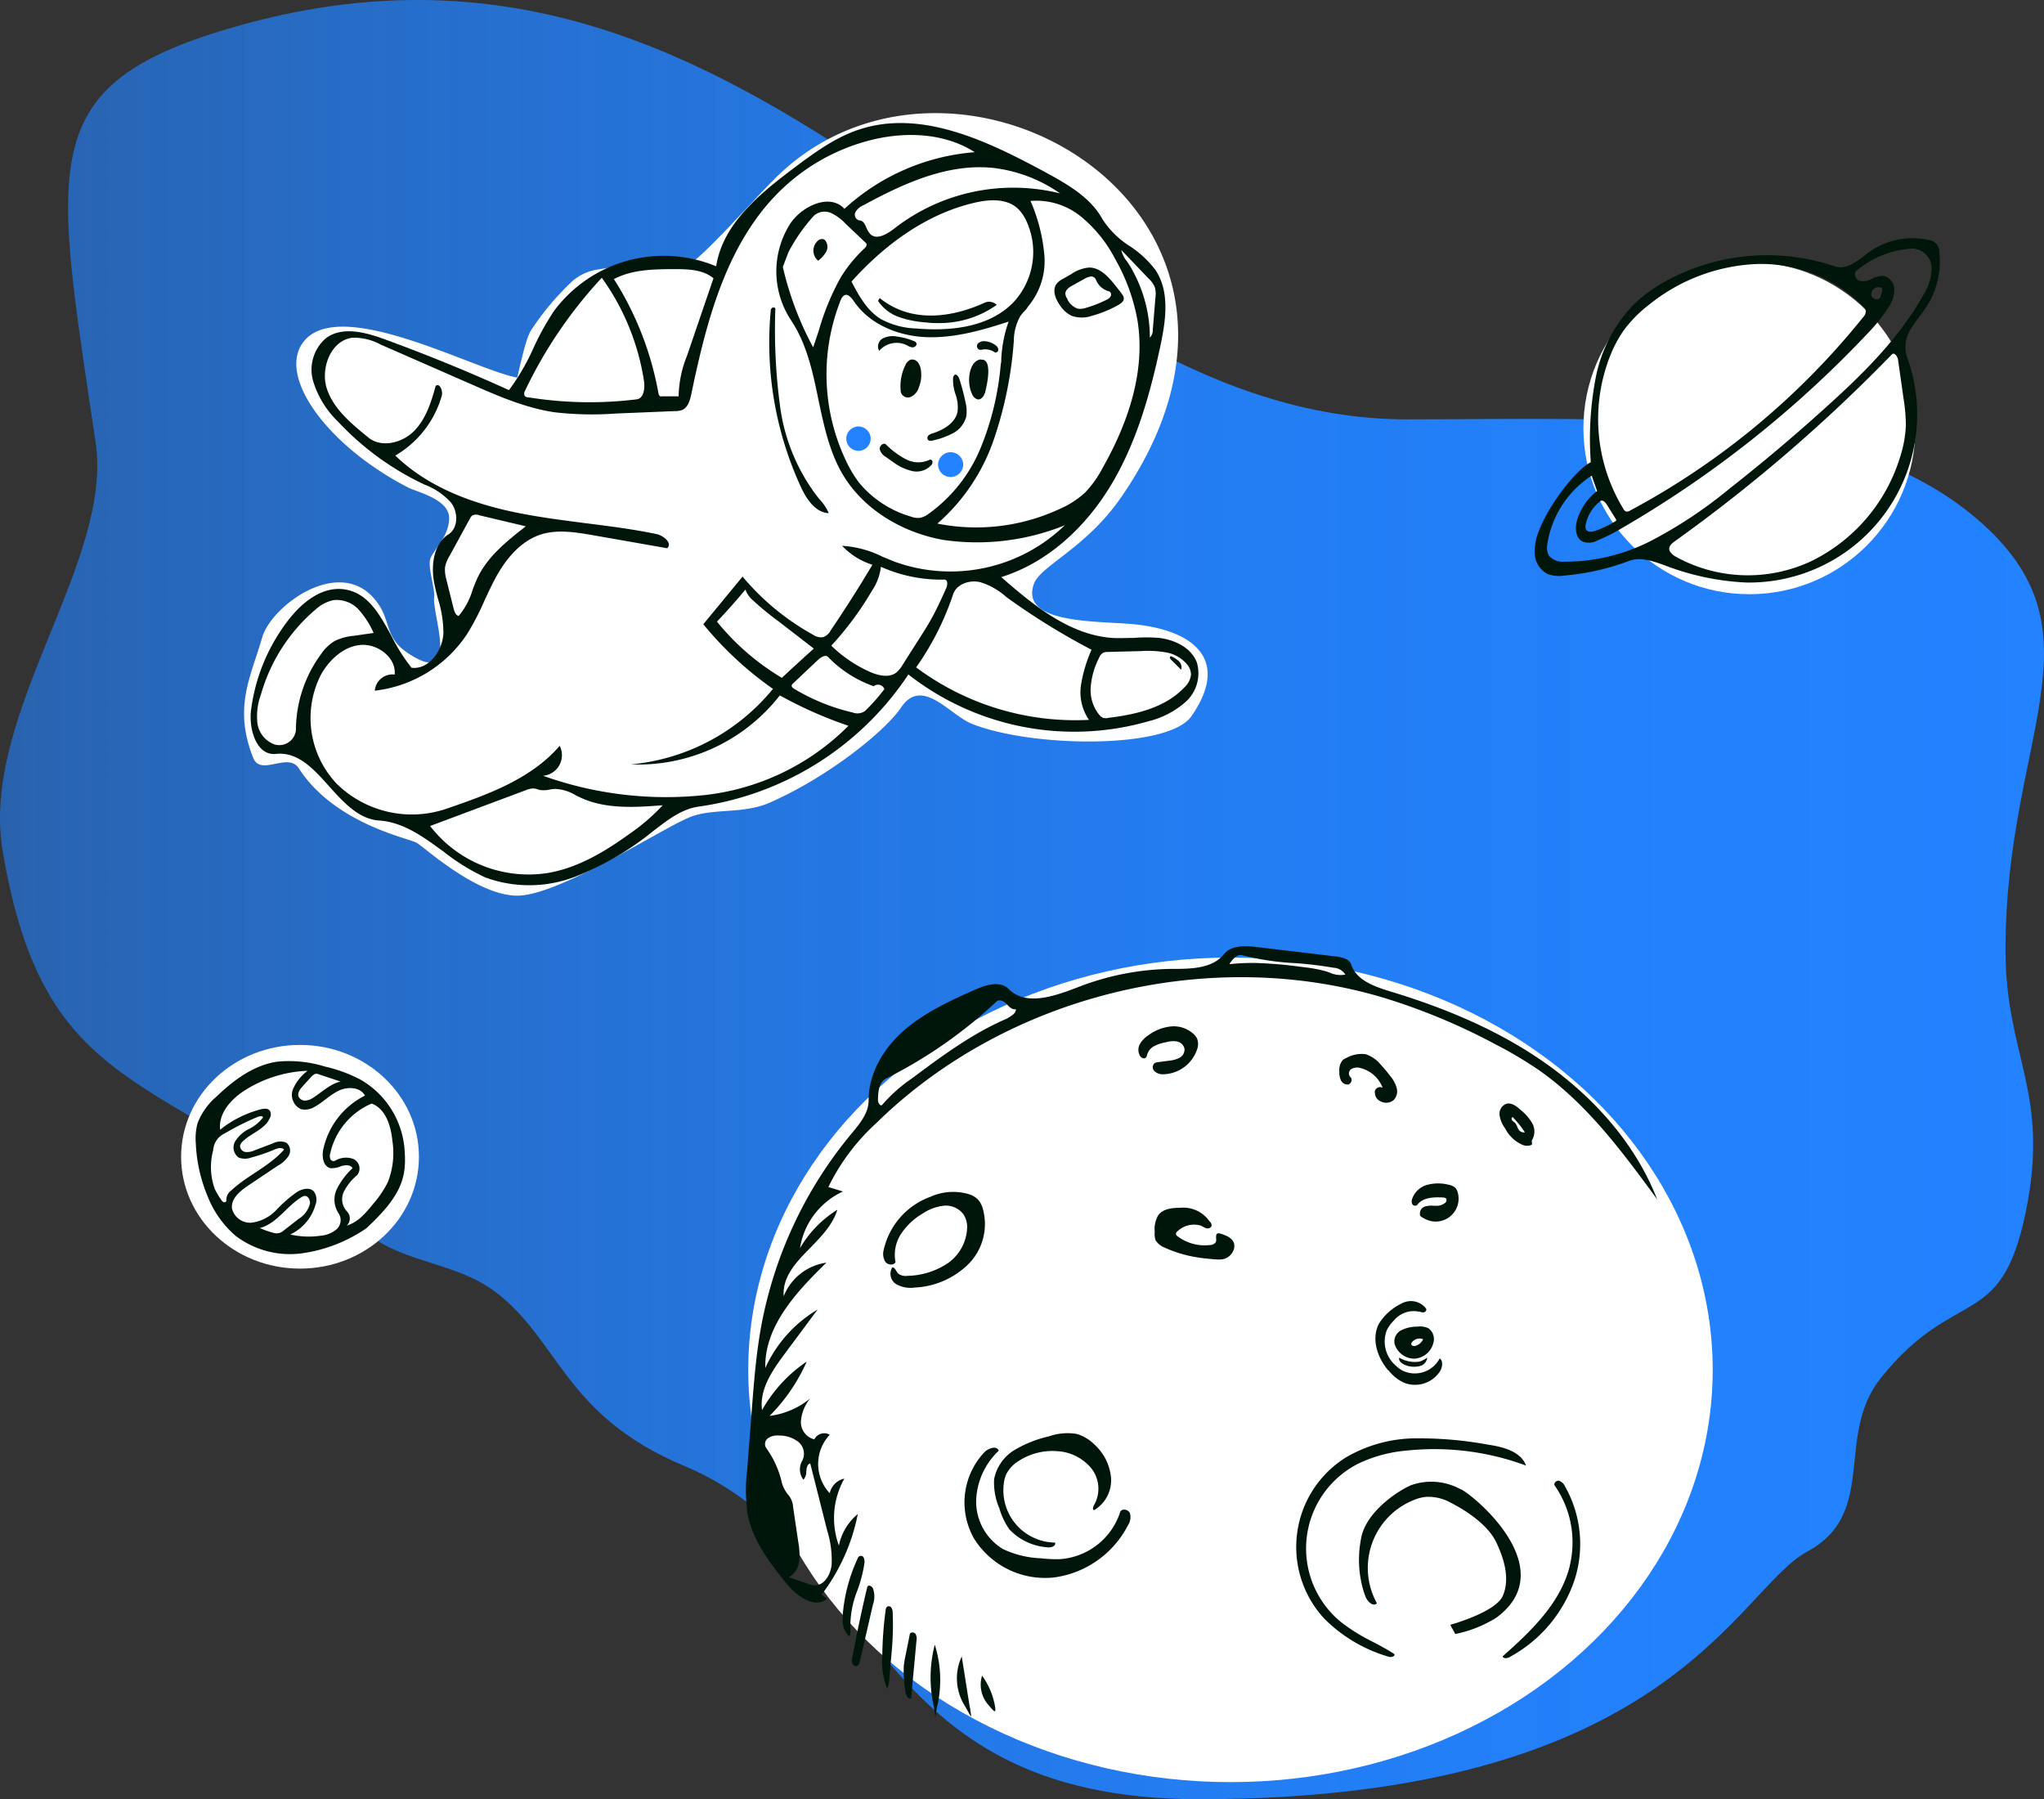
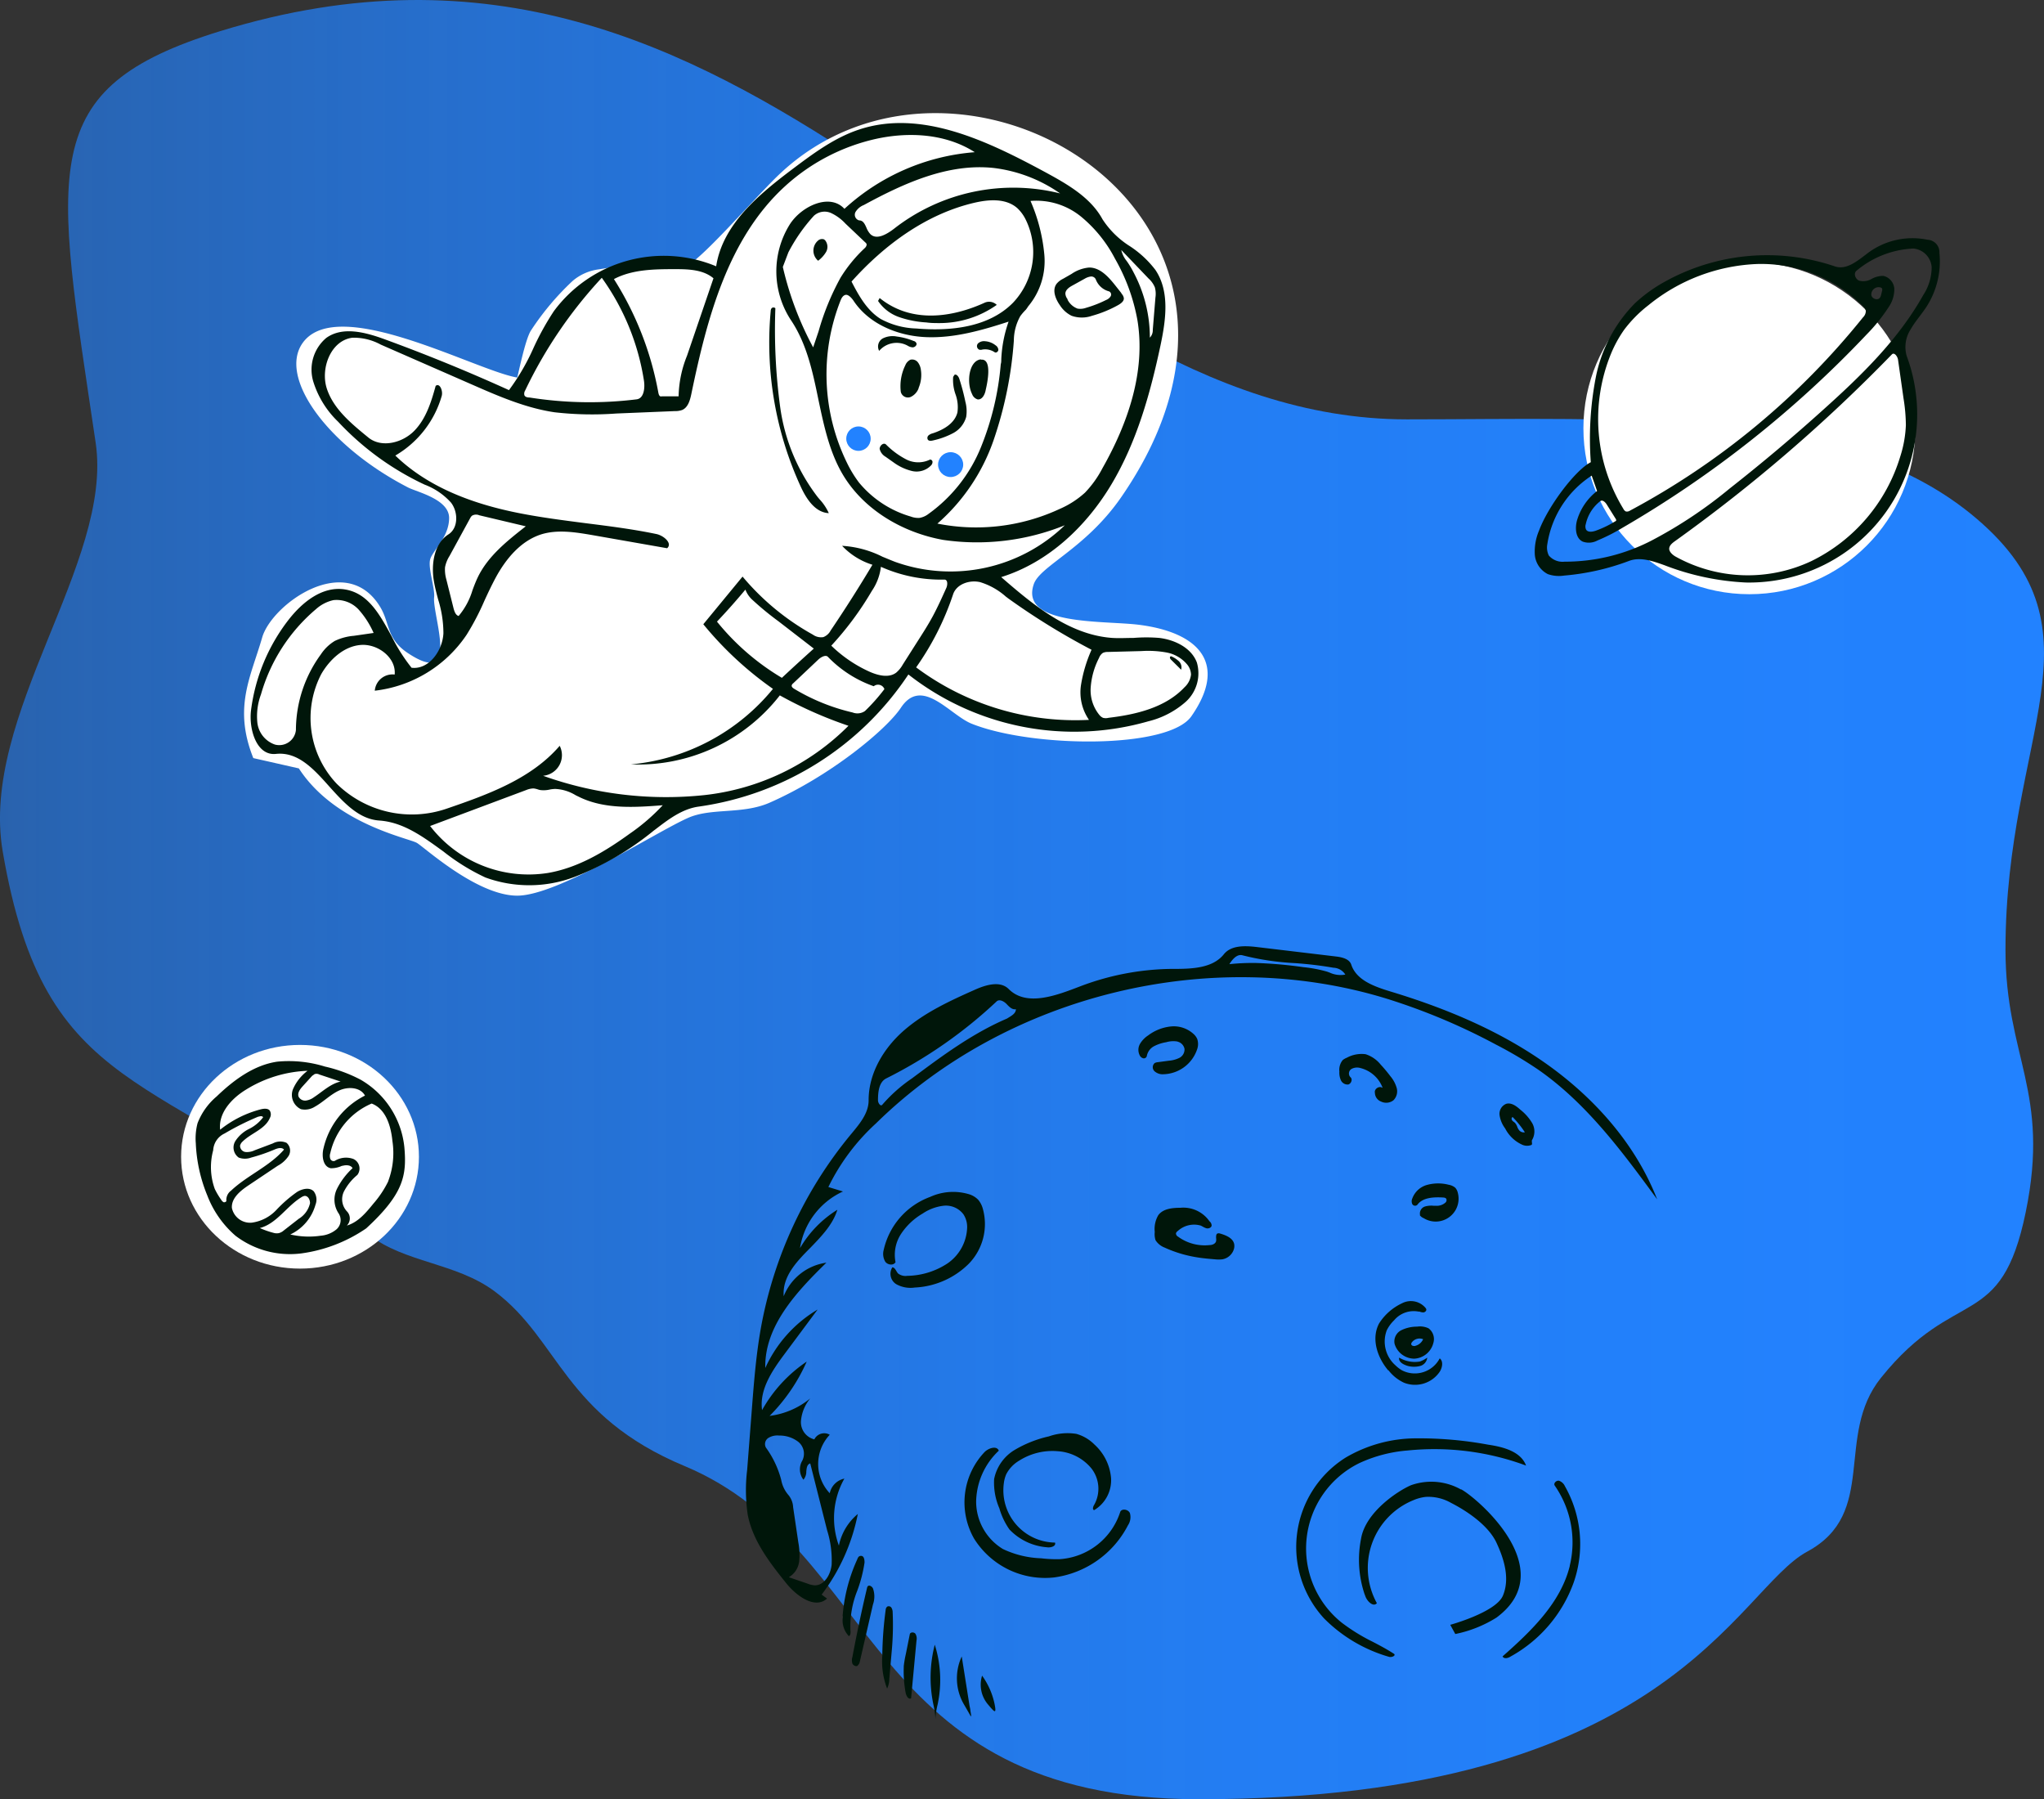
<svg xmlns="http://www.w3.org/2000/svg" viewBox="0 0 279.67 246.14">
  <rect x="0" y="0" width="279.67" height="246.14" fill="#333333" stroke="none" />
  <defs>
    <style>.cls-1,.cls-3,.cls-5{fill-rule:evenodd;}.cls-1{fill:url(#linear-gradient);}.cls-2,.cls-3{fill:#fff;}.cls-4{fill:#2282ff;}.cls-5{fill:#00160a;}</style>
    <linearGradient id="linear-gradient" y1="123.07" x2="279.67" y2="123.07" gradientUnits="userSpaceOnUse">
      <stop offset="0" stop-color="#2282ff" stop-opacity="0.6" />
      <stop offset="0.02" stop-color="#2282ff" stop-opacity="0.62" />
      <stop offset="0.21" stop-color="#2282ff" stop-opacity="0.75" />
      <stop offset="0.41" stop-color="#2282ff" stop-opacity="0.86" />
      <stop offset="0.6" stop-color="#2282ff" stop-opacity="0.94" />
      <stop offset="0.8" stop-color="#2282ff" stop-opacity="0.98" />
      <stop offset="1" stop-color="#2282ff" />
    </linearGradient>
  </defs>
  <title>asset3_1</title>
  <g id="Layer_2" data-name="Layer 2">
    <g id="Layer_1-2" data-name="Layer 1">
      <path class="cls-1" d="M164.05,246.14c64.35,0,73.47-28.62,83.23-33.88s3.69-15.82,10.09-23.78c10.22-12.72,16.41-6.17,19.8-22.66s-2.77-21.17-2.77-35.9c0-29.52,14.14-43.49-3.91-58.93s-48.21-13.62-78-13.62C137.11,57.37,104-18.5,30.13,4.26,4.69,12.1,7.5,22.79,13.09,60.57,15.52,77-2.81,97.84.37,116.48c5.81,34.05,21.15,29.43,50.09,52.42,4.86,3.86,11.94,3.82,17.23,7.77,8.88,6.64,9.44,17,26,23.9C120.47,211.79,118.2,246.14,164.05,246.14Z" />
      <ellipse class="cls-2" cx="41.05" cy="158.25" rx="16.27" ry="15.3" />
-       <path class="cls-3" d="M34.66,103.71c-2.77-6.93-.35-11.08,1.21-16.49C37.16,82.69,47.31,75.34,52,83c1.38,2.25.83,4.38,3.83,6.36,7.26,4.8,3.3-5.16,3.57-7.67.13-1.23-.9-4.06-.52-5.24s2.57-3,2.57-5.59S57,67.31,55.8,66.67C44.9,61.05,38,51.65,41.43,46.89c4.81-6.65,23.66,3.8,29.33,4.76.07,0,1.08-5.26,1.91-6.47a36.87,36.87,0,0,1,5.66-6.73,6.83,6.83,0,0,1,3.6-1.6,46.48,46.48,0,0,1,11.77-.47c1.39.16,9.59-9.34,12.79-12.4C131,.48,180.25,29.12,153.42,68c-4.93,7.15-11.23,9.43-12,12-1.82,5.61,9.57,4.87,14.39,5.47C164,86.5,168.08,90.73,163,98c-3.19,4.53-21.88,4.29-30.07,1-3-1.22-6.79-6.52-9.67-2.17-2,3-9.69,9.36-18,13-3.74,1.62-8,.64-11.18,2.09-4.48,2-17.73,10.61-23.31,10.61S57.87,115.73,57,115.29c-1.29-.68-11.21-2.62-16.11-10.17C39.44,102.83,35.68,106.24,34.66,103.71Z" />
+       <path class="cls-3" d="M34.66,103.71c-2.77-6.93-.35-11.08,1.21-16.49C37.16,82.69,47.31,75.34,52,83c1.38,2.25.83,4.38,3.83,6.36,7.26,4.8,3.3-5.16,3.57-7.67.13-1.23-.9-4.06-.52-5.24s2.57-3,2.57-5.59S57,67.31,55.8,66.67C44.9,61.05,38,51.65,41.43,46.89c4.81-6.65,23.66,3.8,29.33,4.76.07,0,1.08-5.26,1.91-6.47a36.87,36.87,0,0,1,5.66-6.73,6.83,6.83,0,0,1,3.6-1.6,46.48,46.48,0,0,1,11.77-.47c1.39.16,9.59-9.34,12.79-12.4C131,.48,180.25,29.12,153.42,68c-4.93,7.15-11.23,9.43-12,12-1.82,5.61,9.57,4.87,14.39,5.47C164,86.5,168.08,90.73,163,98c-3.19,4.53-21.88,4.29-30.07,1-3-1.22-6.79-6.52-9.67-2.17-2,3-9.69,9.36-18,13-3.74,1.62-8,.64-11.18,2.09-4.48,2-17.73,10.61-23.31,10.61S57.87,115.73,57,115.29c-1.29-.68-11.21-2.62-16.11-10.17Z" />
      <ellipse class="cls-4" cx="130.07" cy="63.56" rx="1.72" ry="1.7" />
      <circle class="cls-4" cx="117.46" cy="60.01" r="1.67" />
      <circle class="cls-2" cx="239.36" cy="58.58" r="22.71" />
-       <ellipse class="cls-2" cx="168.36" cy="187.4" rx="65.98" ry="56.4" />
      <path class="cls-5" d="M112.42,218.15l.74.54c-1.67,1.5-4.19-.37-5.59-2.11-2.27-2.82-4.57-5.8-5.26-9.35a22.94,22.94,0,0,1-.08-6.14l.64-8.26c.28-3.66.57-7.33,1.2-10.94a57.61,57.61,0,0,1,12.39-26.75l.06-.07c1.12-1.35,2.35-2.82,2.33-4.57,0-3.7,2.08-7.15,4.88-9.57s6.22-4,9.59-5.5c1.53-.69,3.52-1.31,4.7-.12,2.44,2.44,6.5.88,9.71-.35a36.29,36.29,0,0,1,12.4-2.41h.37c2.54,0,5.4-.07,6.95-2,1-1.25,2.87-1.18,4.45-1l10.89,1.3c.84.1,1.84.33,2.1,1.12.7,2.14,3.18,3,5.33,3.66,7.65,2.31,15.13,5.43,21.62,10.09s12,10.91,14.9,18.35c-4.74-6.47-9.6-13.06-16.16-17.66a55.26,55.26,0,0,0-5.92-3.52,85.36,85.36,0,0,0-15-6.29c-24-7.34-51.87-.53-69.81,17.09a28.94,28.94,0,0,0-6.51,8.7l2,.61a10.28,10.28,0,0,0-5.88,7.75,15.19,15.19,0,0,1,5.11-5.25c-.6,2-2.16,3.62-3.69,5.2-2,2-3.85,4-3.65,6.63a7.37,7.37,0,0,1,5.84-4.59c-4.1,4-8.49,8.69-8.36,14.41a17.84,17.84,0,0,1,7.16-8l-4.5,6.05c-1.7,2.28-3.49,4.89-3.1,7.71a19.44,19.44,0,0,1,6.11-6.64,24.55,24.55,0,0,1-5.08,7.43,10.9,10.9,0,0,0,5.56-2.39,5.56,5.56,0,0,0-1.27,3.09,2.42,2.42,0,0,0,1.83,2.51,1.51,1.51,0,0,1,2.11-.63,5.84,5.84,0,0,0,0,8,2.58,2.58,0,0,1,2-2,11,11,0,0,0-.75,9.16,7.58,7.58,0,0,1,2.59-4.32A26.78,26.78,0,0,1,112.42,218.15Zm-.93-1.27c1.33,0,2.16-1.5,2.3-2.82a13.74,13.74,0,0,0-.62-4.71l-2.31-9.15c-.44.14-.49.61-.54,1.11a1.68,1.68,0,0,1-.39,1.12,2.33,2.33,0,0,1-.15-2.62,2.1,2.1,0,0,0-.54-2.55,4.16,4.16,0,0,0-2.63-.87,2.37,2.37,0,0,0-1.47.32,1,1,0,0,0-.34,1.33,13.18,13.18,0,0,1,2,4.09l.09.33a4.34,4.34,0,0,0,1,2.08,2.82,2.82,0,0,1,.63,1.65l.71,4.81a9,9,0,0,1,.11,2.64,2.88,2.88,0,0,1-1.41,2.13l2.52.86A3.19,3.19,0,0,0,111.49,216.88ZM139,138.06c-.5.11-.92-.33-1.27-.7l0,0c-.36-.38-1-.72-1.37-.36a63.47,63.47,0,0,1-15.1,10.53c-1,.5-1.13,1.85-1.13,3,0,.37.36.89.59.6a20.93,20.93,0,0,1,4.07-3.61c4.11-3.07,8.26-6.15,13-8.18C138.31,139,139,138.69,139,138.06Zm45.07-4.74a2,2,0,0,0-1.62-.93,51.35,51.35,0,0,0-5.26-.63,36.71,36.71,0,0,1-7.18-1.07c-.75-.21-1.39.55-1.8,1.21a30.54,30.54,0,0,1,3.7-.16,60.21,60.21,0,0,1,6.43.57,18.48,18.48,0,0,1,3.22.61l.36.13h0A3.52,3.52,0,0,0,184.1,133.32Zm-23,9.17a1.27,1.27,0,0,1,1,1,1.29,1.29,0,0,1-.7,1.23,4,4,0,0,1-1.45.39l-1.5.2a1.11,1.11,0,0,0-.43.12.75.75,0,0,0,0,1.14,1.66,1.66,0,0,0,1.21.39,5,5,0,0,0,4.6-3.42,2.13,2.13,0,0,0,0-1.43,2,2,0,0,0-.42-.59,4,4,0,0,0-3.14-1.1,6.22,6.22,0,0,0-3.16,1.24,3.51,3.51,0,0,0-1.12,1.18,1.65,1.65,0,0,0,0,1.57.71.71,0,0,0,.48.37.41.41,0,0,0,.47-.3,1.92,1.92,0,0,1,1-1.36,5.51,5.51,0,0,1,1.65-.54A3.46,3.46,0,0,1,161.14,142.49ZM120.91,171a10.06,10.06,0,0,1,6.36-7.26,7.57,7.57,0,0,1,5.43-.33,3,3,0,0,1,1.15.73,3.23,3.23,0,0,1,.6,1.13,7.79,7.79,0,0,1-1.9,7.62,11.22,11.22,0,0,1-7.39,3.25,4,4,0,0,1-2.55-.47,1.67,1.67,0,0,1-.52-2.29c.26,0,.4.25.55.49a2,2,0,0,0,.23.34,1.66,1.66,0,0,0,1.26.33,10.28,10.28,0,0,0,5.51-1.7,6.19,6.19,0,0,0,2.69-4.94,3.16,3.16,0,0,0-.51-1.78,3,3,0,0,0-2.71-1.17,6.44,6.44,0,0,0-2.87,1.07,8.93,8.93,0,0,0-2.94,2.76,5.22,5.22,0,0,0-.77,3.89c-.27.49-1.07.39-1.4-.06A2.08,2.08,0,0,1,120.91,171Zm17.93,27.35a6,6,0,0,0-2.82,4,8.85,8.85,0,0,0,.72,4,9.63,9.63,0,0,0,1.38,2.89,7.92,7.92,0,0,0,5.11,2.43c.52.09,1.31-.14,1.12-.64a7.16,7.16,0,0,1-7-8.12,4.39,4.39,0,0,1,.33-1.23,4.59,4.59,0,0,1,1.74-1.84,8.47,8.47,0,0,1,5.28-1.31,6.5,6.5,0,0,1,4.62,2.34,4.51,4.51,0,0,1,.39,5c-.16.24-.27.67,0,.72a4.76,4.76,0,0,0,2.31-4.4,7,7,0,0,0-2.28-4.58,5.61,5.61,0,0,0-2.46-1.45,7.67,7.67,0,0,0-3.76.34A16.17,16.17,0,0,0,138.84,198.35Zm70,2.16a36.12,36.12,0,0,0-16.22-2.08,19.3,19.3,0,0,0-6.65,1.74A13,13,0,0,0,183.6,222a25.76,25.76,0,0,0,4.2,2.59c1,.52,2,1.05,2.95,1.67.26.25-.34.51-.7.4a20.52,20.52,0,0,1-8.87-5.24,14.44,14.44,0,0,1,2.91-22,19.08,19.08,0,0,1,9.55-2.65,52.1,52.1,0,0,1,10,.87C205.67,197.94,208.09,198.56,208.81,200.51ZM154.6,207c-.23-.54-1.17-.68-1.34-.12a9.34,9.34,0,0,1-8.28,6.42,17.72,17.72,0,0,1-2.52-.12,13.2,13.2,0,0,1-5.24-1.27,7.6,7.6,0,0,1-3.66-6.51,9.79,9.79,0,0,1,3.1-6.94c-.26-.72-1.38-.37-1.93.17a10,10,0,0,0-1.45,11.86,11.45,11.45,0,0,0,10.95,5.31,13.38,13.38,0,0,0,10.1-7.13A2,2,0,0,0,154.6,207Zm-26.7,18a17.94,17.94,0,0,0-.19,8.18,11.58,11.58,0,0,1,.28,2,0,0,0,0,1,0,0v0a10.68,10.68,0,0,1,.3-2A16,16,0,0,0,127.9,225Zm3.69,1.61a7.09,7.09,0,0,0,.32,6.59c.26.44.46.8.61,1.06s.3.55.34.54,0-.27-.09-.79c0-.21-.08-.46-.13-.76Zm2.78,2.64a4.17,4.17,0,0,0,.79,3.9c.91,1.08,1.21,1.43.93,0A10.16,10.16,0,0,0,134.37,229.23Zm80.41-15c-1.26,5.06-5.29,8.9-9.19,12.35.19.39.76.25,1.13,0a18.82,18.82,0,0,0,8.61-10.14,16,16,0,0,0-1.21-13.14,1.39,1.39,0,0,0-.81-.75c-.37-.07-.8.36-.58.67A13.6,13.6,0,0,1,214.78,214.2ZM158,168.54a3.71,3.71,0,0,1,.49-2.31c.66-.88,1.92-1,3-1a4.35,4.35,0,0,1,4,1.85.74.74,0,0,1,.29.6c-.05.28-.41.41-.69.36a2.17,2.17,0,0,1-.52-.23h0l-.26-.14a3.29,3.29,0,0,0-3.11.69c-.14.11-.3.24-.3.41a.53.53,0,0,0,.29.41,6.15,6.15,0,0,0,4.31,1.15c.37,0,.79-.17.89-.52a1.42,1.42,0,0,0,0-.46c0-.26,0-.51.18-.6a.56.56,0,0,1,.36,0c.82.24,1.78.62,1.94,1.46a1.5,1.5,0,0,1-.06.73,2,2,0,0,1-1.57,1.34,4.4,4.4,0,0,1-1,0c-.83-.07-1.67-.14-2.5-.28a17.06,17.06,0,0,1-4.4-1.33,2.55,2.55,0,0,1-1.23-1A2.63,2.63,0,0,1,158,168.54Zm31.17-19.74a4.37,4.37,0,0,0-3-2.68,1.61,1.61,0,0,0-1.26.12.73.73,0,0,0-.14,1.12c.33.26.13.87-.28,1a1,1,0,0,1-1-.53,2.52,2.52,0,0,1-.23-1.24,2.09,2.09,0,0,1,.46-1.57,2.2,2.2,0,0,1,.56-.32,4.23,4.23,0,0,1,2.57-.48,4.35,4.35,0,0,1,2.06,1.42,20.35,20.35,0,0,1,1.33,1.59,4.3,4.3,0,0,1,.86,1.6,1.73,1.73,0,0,1-.44,1.69,1.61,1.61,0,0,1-1.69.18,1.31,1.31,0,0,1-.85-1.21C188,149,188.68,148.51,189.12,148.8Zm4.35,37.07a2.84,2.84,0,0,0,2.6-2.15,1.83,1.83,0,0,0-.66-2,2.7,2.7,0,0,0-1.57-.23,4.85,4.85,0,0,0-2.16.49,1.72,1.72,0,0,0-.92,1.85A2.83,2.83,0,0,0,193.47,185.87Zm.16-1.75c-.23.06-.57,0-.59-.24a.4.4,0,0,1,.11-.27,1.32,1.32,0,0,1,1.52-.4A1.6,1.6,0,0,1,193.63,184.12Zm.62-17.9a1,1,0,0,1,.65-1.16,3.12,3.12,0,0,1,1.18-.11h.3a1.77,1.77,0,0,0,1.36-.45.45.45,0,0,0,.1-.49c-.09-.16-.3-.18-.48-.19-1.27-.07-2.76,0-3.48,1a.44.44,0,0,1-.69-.09.92.92,0,0,1,0-.78,3,3,0,0,1,2.09-1.87,5.77,5.77,0,0,1,2.89,0,1.9,1.9,0,0,1,.89.4,1.53,1.53,0,0,1,.35.68,3.13,3.13,0,0,1-4.66,3.49A1.18,1.18,0,0,1,194.25,166.22Zm-4.32,21.24a5.73,5.73,0,0,0,2.12,1.7,4.09,4.09,0,0,0,4.89-1.5c.36-.56.52-1.43,0-1.83a3.85,3.85,0,0,1-5.14,1.65,4.47,4.47,0,0,1-.92-.7,4.34,4.34,0,0,1-1.19-4.78,4.9,4.9,0,0,1,1-1.37,3.5,3.5,0,0,1,3.35-1.2l.14,0a1.34,1.34,0,0,0,.51.11c.23,0,.46-.22.41-.43a.52.52,0,0,0-.1-.18,2.61,2.61,0,0,0-3.21-.64,7.44,7.44,0,0,0-3.14,2.75C187.58,183.13,188.45,185.7,189.93,187.46Zm19.64-31.41a.36.36,0,0,0,0,.29c0,.13,0,.24-.07.29a1.63,1.63,0,0,1-1.21,0,4.87,4.87,0,0,1-2.4-2.26,4,4,0,0,1-.76-1.79,1.47,1.47,0,0,1,.9-1.57c.71-.21,1.4.31,1.94.8a6.69,6.69,0,0,1,1.63,1.85A2.32,2.32,0,0,1,209.57,156.05Zm-2.34-2.45a1.77,1.77,0,0,1,.32.55,1.48,1.48,0,0,0,.31.53.82.82,0,0,0,.73.22,13.47,13.47,0,0,0-1.67-2.08c-.17.05-.18.3-.08.44a.77.77,0,0,0,.23.21Zm-91.94,67.52a3.08,3.08,0,0,0,.81,2.71c.26-.15.24-.52.21-.82a13.09,13.09,0,0,1,.93-5.38,18.73,18.73,0,0,0,1-3.87c0-.37-.06-.89-.45-.91s-.47.29-.58.55A22.65,22.65,0,0,0,115.29,221.12Zm76.14-35.37a4.18,4.18,0,0,0,2.8.51,4.13,4.13,0,0,0,1-.53,1.32,1.32,0,0,1-1,1.15,3.38,3.38,0,0,1-1.61,0C192.06,186.71,191.35,186.35,191.43,185.75ZM121.38,231a3.09,3.09,0,0,0,.3-1.34L122,226a39.07,39.07,0,0,0,.14-5.41,1.24,1.24,0,0,0-.17-.65.44.44,0,0,0-.59-.14.65.65,0,0,0-.2.45,50.73,50.73,0,0,0-.46,6.28A10.28,10.28,0,0,0,121.38,231Zm-4-3.15c-.23.2-.62,0-.75-.26a1.56,1.56,0,0,1,0-.91q.89-4.74,2-9.44a.54.54,0,0,1,.09-.22c.19-.24.58,0,.72.27a3.31,3.31,0,0,1,0,2.22l-1.82,7.91A.72.72,0,0,1,117.37,227.81Zm6.28.14a15.85,15.85,0,0,0,.25,3.56c.07.41.37,1,.75.78l.74-7.9a1.29,1.29,0,0,0-.15-.93c-.2-.25-.71-.24-.77.08l-.54,2.7A14.5,14.5,0,0,0,123.65,228Zm76.26-24.21a8.29,8.29,0,0,0-6.85-.6c-1.63.68-6.24,3.61-6.85,7.35a14.85,14.85,0,0,0,.47,7.51l.14.37c.26.69,1.09,1.48,1.56.91a10,10,0,0,1,5-14.09,5.94,5.94,0,0,1,1.7-.45,6.27,6.27,0,0,1,3.45.82c2.29,1.17,5.13,3.12,6.22,5.46s1.83,4.93.88,7.22-7.21,4-7.21,4l.69,1.26a16.92,16.92,0,0,0,5.64-2.25C213.7,214.67,201.92,204.78,199.91,203.74Z" />
      <path class="cls-5" d="M41.23,171.47a12.3,12.3,0,0,1-9-2.41,13.79,13.79,0,0,1-3.86-5.5,21,21,0,0,1-1.58-7.15,8.17,8.17,0,0,1,.24-2.75A9.07,9.07,0,0,1,29.64,150c2.34-2.25,5.09-4.29,8.29-4.76a16.66,16.66,0,0,1,6.53.67,19.9,19.9,0,0,1,4.87,1.79,12.07,12.07,0,0,1,6,9.28c.33,3.81-.09,6.34-5.23,11.07A20.56,20.56,0,0,1,41.23,171.47Zm5.6-12a3.51,3.51,0,0,1-1.56.35c-1.08-.19-1.28-1.68-1-2.75a10.76,10.76,0,0,1,5.67-7.19c-.64-1.17-2.34-1.25-3.55-.69s-2.14,1.56-3.31,2.21a2.53,2.53,0,0,1-1.9.34,2.15,2.15,0,0,1-1.1-2.72,6.28,6.28,0,0,1,2-2.53,17.16,17.16,0,0,0-8.38,2.55c-2,1.21-3.84,3.21-3.58,5.51a14.81,14.81,0,0,1,5.56-2.79c.43-.11,1-.16,1.24.19a1,1,0,0,1,0,1c-.65,1.54-2.55,2.05-3.73,3.22a1.11,1.11,0,0,0-.34.55.85.85,0,0,0,.75.88,2.41,2.41,0,0,0,1.25-.24l2.49-.94a2.11,2.11,0,0,1,1.86-.08,1.4,1.4,0,0,1,.29,1.79A4.09,4.09,0,0,1,38,159.48l-4,2.68c-1.12.75-2.37,1.76-2.27,3.1a2.54,2.54,0,0,0,2.75,2,5.66,5.66,0,0,0,3.31-1.71,18.24,18.24,0,0,1,2.86-2.49c.7-.43,1.71-.67,2.28-.08a1.91,1.91,0,0,1,.24,1.82,6.41,6.41,0,0,1-3.45,4.08,11.2,11.2,0,0,0,4.16.17,3.85,3.85,0,0,0,2.17-.88,1.68,1.68,0,0,0,.29-2.16,3.37,3.37,0,0,1-.23-3.38,9.85,9.85,0,0,1,2.13-2.82C48,159.37,47.35,159.34,46.83,159.5Zm6.29,2.11a10.9,10.9,0,0,0,.57-5.5c-.2-2.05-.91-4.39-2.84-5.11a9.7,9.7,0,0,0-5.66,6.79,1.23,1.23,0,0,0,0,.76.48.48,0,0,0,.62.29,2.91,2.91,0,0,1,2.54-.26,1.44,1.44,0,0,1,.54,2.19A7.24,7.24,0,0,0,47.06,163a2.42,2.42,0,0,0,.4,2.71,1.38,1.38,0,0,1,0,1.95c1.54-.45,2.63-1.77,3.63-3A14,14,0,0,0,53.12,161.61Zm-17.73-8.84a36.64,36.64,0,0,0-4.65,2.32,2.69,2.69,0,0,0-1.57,2.3,8.77,8.77,0,0,0,.22,5.3,10.12,10.12,0,0,0,.88,1.48.79.79,0,0,0,.36.34c.17,0,.38-.09.34-.25a1.57,1.57,0,0,1,.65-1.35c2.23-2.1,5.23-3.3,7.24-5.61-.31-.36-.88-.19-1.32,0a23.85,23.85,0,0,1-3.18,1.09,2.42,2.42,0,0,1-1.7,0,1.69,1.69,0,0,1-.47-2.24,4.66,4.66,0,0,1,1.87-1.67A5.4,5.4,0,0,0,36,152.85C35.9,152.64,35.6,152.68,35.39,152.77Zm5.48,14a3.37,3.37,0,0,0,1.55-2.14c0-.48-.26-1-.73-1a1.21,1.21,0,0,0-.41.16c-2.06,1.24-3.41,3.64-5.73,4.24a11.94,11.94,0,0,0,2,.69,1.5,1.5,0,0,0,.63,0,1.67,1.67,0,0,0,.65-.36Zm1.92-19.65-1.38,1.52c-.36.4-.75.92-.55,1.43a1,1,0,0,0,1,.52,2.37,2.37,0,0,0,1.09-.45c1.19-.78,2.26-1.84,3.65-2.15L43.7,147a.85.85,0,0,0-.62-.07A.78.78,0,0,0,42.79,147.16Z" />
      <path class="cls-5" d="M60.67,86.64c-.12,2.4-2,5-4.36,4.71A24.17,24.17,0,0,1,53.56,87c-1.61-2.94-3.17-5.81-6.29-6.35s-5.9,1.71-7.81,4.17a25.41,25.41,0,0,0-5.11,12.32c-.33,2.62.75,6.26,3.38,6,3-.33,5.14,2,7.31,4.44,2,2.22,4.05,4.48,6.84,4.67,3.33.23,6,2.22,8.78,4.23a28.73,28.73,0,0,0,5.75,3.56,17.46,17.46,0,0,0,12.27-.1,40,40,0,0,0,10.78-6.32l.18-.13c1.81-1.39,3.71-2.85,6-3.15a41.36,41.36,0,0,0,28.65-18.07,36.79,36.79,0,0,0,32.82,6.41A12.05,12.05,0,0,0,162.25,96a5.27,5.27,0,0,0,1.51-5.37c-.75-2-3-3.1-5.14-3.36a21.75,21.75,0,0,0-3.52,0h0c-1,0-1.95.06-2.92,0-5.87-.42-10.75-4.46-15.19-8.32,6.43-2,11.65-6.93,15.1-12.72s5.29-12.37,6.7-19c.73-3.46,1.28-7.36-.7-10.3a14,14,0,0,0-3.48-3.24A12.25,12.25,0,0,1,150.85,30c-1.63-3-4.82-4.81-7.84-6.45-7.91-4.27-17-8.66-25.52-5.81-3.32,1.11-6.19,3.24-9,5.35-4.64,3.49-9.62,7.6-10.5,13.34a18.7,18.7,0,0,0-22.21,6.14,37.32,37.32,0,0,0-2.77,5,30.38,30.38,0,0,1-3.37,5.8q-8.41-3.82-17.13-7c-2.57-.93-5.65-1.74-7.87-.14a5.67,5.67,0,0,0-1.79,5.92,12.89,12.89,0,0,0,3.41,5.54A38.59,38.59,0,0,0,57.68,66.1l.42.2a9.22,9.22,0,0,1,3.61,2.46c1,1.3,1,3.47-.33,4.33-2,1.26-2.42,4.11-2,6.48.14.81.35,1.61.56,2.41h0A15.53,15.53,0,0,1,60.67,86.64Zm55.42,12.65a32.86,32.86,0,0,1-19.78,9.49,50,50,0,0,1-22-2.65,2.83,2.83,0,0,0,2.27-4.1c-3.91,4.54-9.84,6.67-15.5,8.61a14.67,14.67,0,0,1-15-3.41,13.07,13.07,0,0,1-2.13-15c1.15-2,3.1-3.83,5.44-4S54.23,90,54,92.28a2.43,2.43,0,0,0-2.72,2.21,17.55,17.55,0,0,0,12.57-7.66,34.8,34.8,0,0,0,2.43-4.65c.49-1.07,1-2.14,1.55-3.17,1.4-2.57,3.41-5,6.2-5.9,2.24-.7,4.66-.31,7,.09L91.28,75c.77-.67-.47-1.73-1.46-1.94-3.22-.67-6.47-1.08-9.73-1.49-3-.39-6-.77-9-1.36-6.2-1.22-12.44-3.46-17-7.89a13.87,13.87,0,0,0,6.35-8.16c.19-.69-.27-1.82-.83-1.37C59,55,58.3,57.27,56.7,58.92s-4.41,2.38-6.22,1C48.13,58,45.66,56,44.73,53.2s.54-6.65,3.51-7a7.7,7.7,0,0,1,3.85.94l12.38,5.42c3.69,1.62,7.42,3.25,11.4,3.84a45.11,45.11,0,0,0,8.46.17l8-.33a2.8,2.8,0,0,0,1-.15c.81-.34,1.08-1.33,1.26-2.18,2.15-10.36,5-21.29,12.83-28.44A27.27,27.27,0,0,1,119.85,19c4.56-1,9.59-.7,13.52,1.82a29.76,29.76,0,0,0-17.83,7.75c-2-2.18-5.84-.4-7.46,2.1a12.14,12.14,0,0,0,.11,13.08c2.18,3.23,3,7.07,3.79,10.93.75,3.54,1.49,7.09,3.3,10.18,2.87,4.87,8.2,8,13.77,9a32.07,32.07,0,0,0,16.64-2,22.49,22.49,0,0,1-23.23,5c-.57-.22-1.13-.46-1.7-.69h0a14.15,14.15,0,0,0-5.54-1.5,9.65,9.65,0,0,0,4.15,2.59q-2.73,4.58-5.72,9a1.9,1.9,0,0,1-1,.9,1.92,1.92,0,0,1-1.43-.34,34.1,34.1,0,0,1-9.62-7.94l-5.37,6.52a47.58,47.58,0,0,0,9.53,8.84,28.46,28.46,0,0,1-19.43,10.33,24.54,24.54,0,0,0,20.37-9.44A56.59,56.59,0,0,0,116.09,99.29Zm24.59-57.38a9.65,9.65,0,0,0,2.21-7.08A23.88,23.88,0,0,0,141,27.49a9.68,9.68,0,0,1,6.92,2.15,18.53,18.53,0,0,1,4.64,5.75,26.24,26.24,0,0,1,3.07,8.42c1.15,7-1.3,14.1-4.79,20.25a14.43,14.43,0,0,1-2.39,3.34,12.55,12.55,0,0,1-3.47,2.23,27.1,27.1,0,0,1-16.72,2,26.72,26.72,0,0,0,7.69-11.42,53.45,53.45,0,0,0,2.77-13.61v0a6.94,6.94,0,0,1,.88-3.35,7.06,7.06,0,0,1,.76-.88A4.44,4.44,0,0,0,140.68,41.91Zm-6.46,19.26a20.82,20.82,0,0,1-7.16,9.12,2.79,2.79,0,0,1-1.24.56,2.88,2.88,0,0,1-1.19-.18A14.37,14.37,0,0,1,117.52,66a16.24,16.24,0,0,1-1.63-2.68A27.53,27.53,0,0,1,115,41.13c.13-.34.33-.71.69-.79s.81.39,1.08.78c2.11,3.21,6.08,4.84,9.92,5S134.31,45.2,138,44a17.82,17.82,0,0,0-1,5.15h0c0,.22,0,.44-.07.66A38.69,38.69,0,0,1,134.22,61.17Zm-.78-33.46c2-.45,4.26-.57,5.77.78a5.41,5.41,0,0,1,1.14,1.57,10.08,10.08,0,0,1-1.73,11.34c-3.31,3.38-8.54,3.94-13.24,3.54a10.88,10.88,0,0,1-4.87-1.3c-1.87-1.15-3-3.18-4-5.12C121.05,33.45,126.81,29.22,133.44,27.71Zm15.91,61.18a19.37,19.37,0,0,0-1.44,4.8A6.65,6.65,0,0,0,149,98.48a36.43,36.43,0,0,1-23.65-7.18,38.14,38.14,0,0,0,5.06-10c.47-1.4,2.25-2,3.7-1.66a9.45,9.45,0,0,1,3.54,2l.14.1.14.11A95.15,95.15,0,0,0,149.35,88.89ZM90.68,110.16a27.19,27.19,0,0,1-4.53,3.9c-3.37,2.44-7.05,4.65-11.15,5.36A17,17,0,0,1,58.85,113L72,108.08a2.79,2.79,0,0,1,1-.22,2.86,2.86,0,0,1,.55.12,2.42,2.42,0,0,0,.36.1,3.68,3.68,0,0,0,1.28-.06,4.25,4.25,0,0,1,.79-.09,5.8,5.8,0,0,1,2.78.86l.68.33C82.86,110.71,86.86,110.46,90.68,110.16ZM71.75,54.07a.82.82,0,0,1,.1-.64A61.48,61.48,0,0,1,82.34,38a32.71,32.71,0,0,1,5.77,14.09c.15,1,0,2.41-1,2.54a52.56,52.56,0,0,1-14.66-.25C72.15,54.38,71.86,54.31,71.75,54.07Zm18.33-.34A43.34,43.34,0,0,0,84,38.18c2.55-1.34,5.56-1.36,8.44-1.36,1.81,0,3.8.08,5.18,1.25L94,48.67a15.52,15.52,0,0,0-1.15,5.55l-2.27,0a.63.63,0,0,1-.24,0C90.18,54.14,90.12,53.92,90.08,53.73Zm29.21,27.11a7.36,7.36,0,0,0,1.24-3.3,20.15,20.15,0,0,0,8.69,1.75c.47,0,.45.71.26,1.14-.58,1.29-1.16,2.58-1.83,3.83s-1.48,2.5-2.26,3.72l-1.87,2.94a4,4,0,0,1-.9,1.1c-1,.76-2.48.39-3.65-.13a18.29,18.29,0,0,1-5.23-3.56A42.85,42.85,0,0,0,119.29,80.84ZM49.06,83.38a12.14,12.14,0,0,1,2.06,3.21l-2.7.39a7.48,7.48,0,0,0-2.61.7,6,6,0,0,0-1.9,1.83,17.61,17.61,0,0,0-3.42,10.35,2.29,2.29,0,0,1-2.87,2,3.6,3.6,0,0,1-2.4-2.94,8.55,8.55,0,0,1,.49-3.93,23.82,23.82,0,0,1,7.54-11.67,5.28,5.28,0,0,1,2.37-1.22A4.11,4.11,0,0,1,49.06,83.38ZM162.43,90.9a2.27,2.27,0,0,1,.53,1.39,2.76,2.76,0,0,1-.88,1.72c-2.61,2.79-6.62,3.74-10.41,4.19a1.47,1.47,0,0,1-.75,0,1.32,1.32,0,0,1-.48-.37,5.33,5.33,0,0,1-1.2-3.85A10.39,10.39,0,0,1,150.38,90a1.42,1.42,0,0,1,.52-.68,1.51,1.51,0,0,1,.67-.13l4.59-.12a14.1,14.1,0,0,1,3.38.18A4.82,4.82,0,0,1,162.43,90.9ZM111.26,47.52a44,44,0,0,1-4.15-11l.76-2a23.42,23.42,0,0,1,3.49-5,2.17,2.17,0,0,1,2.32-.39,6.32,6.32,0,0,1,2,1.46l2.71,2.57a.55.55,0,0,1,.19.26c0,.2-.11.39-.27.53A19.56,19.56,0,0,0,115,38a34.81,34.81,0,0,0-3,7.33Zm6.93-19.47c5.52-3,11.55-5.74,17.78-5.07a20.07,20.07,0,0,1,9.08,3.48,26.52,26.52,0,0,0-22.71,4.82c-1,.77-2.42,1.61-3.28.72a2.87,2.87,0,0,1-.51-.85c-.23-.51-.45-1-1-1a.8.8,0,0,1-.5-1.14A2.32,2.32,0,0,1,118.19,28.05ZM103,82.11A40.22,40.22,0,0,0,106.52,85l4.83,3.73q-2.23,2-4.37,4a33.21,33.21,0,0,1-8.88-7.69q2-2.11,3.89-4.38A3.61,3.61,0,0,0,103,82.11ZM71.94,72c-2.55,2-5.18,4.08-6.58,7-.27.57-.5,1.17-.72,1.77h0a9.81,9.81,0,0,1-1.89,3.5c-.41-.12-.57-.61-.68-1l-1-4a4.93,4.93,0,0,1-.18-1.66,4.43,4.43,0,0,1,.61-1.54l2.84-5.2a1.19,1.19,0,0,1,.23-.31,1.08,1.08,0,0,1,1-.07ZM113.3,89.88a16.11,16.11,0,0,0,6.25,4,.93.93,0,0,1,1.46.39,25.67,25.67,0,0,1-2.66,3,1.81,1.81,0,0,1-1.69.2,27.63,27.63,0,0,1-8-3.24c-.16-.1-.35-.24-.34-.44a.51.51,0,0,1,.21-.31L112,90.2C112.37,89.87,113,89.53,113.3,89.88Zm44.43-44.77a1.45,1.45,0,0,1-.4,1.08,19,19,0,0,0-2.21-8.89,12.56,12.56,0,0,0-.86-1.45l-.12-.17a3.59,3.59,0,0,1-.72-1.48l3.73,3.9a3.37,3.37,0,0,1,.86,1.2,3.39,3.39,0,0,1,.08,1.42Zm-4.29-5-.84-1.06c-.93-1.17-2.07-2.45-3.57-2.45a5,5,0,0,0-2.41.87l-1.17.67a2.6,2.6,0,0,0-.87.67c-.65.84-.18,2.07.43,2.93a4,4,0,0,0,1.61,1.46,4.21,4.21,0,0,0,2.8,0,16.15,16.15,0,0,0,3.6-1.48c.36-.21.77-.51.75-.92A1.13,1.13,0,0,0,153.44,40.16Zm-7.37.82a1.41,1.41,0,0,1-.3-.75c0-.53.53-.89,1-1.14l1.66-.92a2.19,2.19,0,0,1,.81-.29.67.67,0,0,1,.69.39,2.66,2.66,0,0,0,1.81,1.64.47.47,0,0,1,.22.68,1.28,1.28,0,0,1-.62.5,16,16,0,0,1-2.74,1.07,2.31,2.31,0,0,1-1.16.11A2.5,2.5,0,0,1,146.07,41Zm-11.86,8.23c-1.65.19-2,3.18-1.2,4.76a1.16,1.16,0,0,0,.76.72c.62.07,1-.69,1.1-1.3h0C135.05,52.58,135.85,49,134.21,49.21Zm-8.52,3.91a4.5,4.5,0,0,0,.31-2.46,2.12,2.12,0,0,0-.43-1.07,1,1,0,0,0-1-.33,1.41,1.41,0,0,0-.7.76,6.48,6.48,0,0,0-.62,3.63,1,1,0,0,0,1.34.71A2.13,2.13,0,0,0,125.69,53.12Zm4.87-1.76c.26-.22.58.17.69.49a29,29,0,0,1,.84,3.17,5,5,0,0,1,.11,2.06,3.61,3.61,0,0,1-1.78,2.22,10.85,10.85,0,0,1-2.74,1c-.24.06-.56.11-.72-.09a.47.47,0,0,1,.09-.6,1.39,1.39,0,0,1,.57-.28h0c1.47-.48,3-1.35,3.38-2.86a5.14,5.14,0,0,0-.27-2.5h0a5.89,5.89,0,0,1-.32-2.3A.5.5,0,0,1,130.56,51.36ZM120.29,48a1.27,1.27,0,0,1,.49-1.7,3,3,0,0,1,1.93-.26,9,9,0,0,1,2.28.6.56.56,0,0,1,.39.29c.13.28-.2.59-.51.59a1.54,1.54,0,0,1-.7-.24l-.16-.08A3.15,3.15,0,0,0,120.29,48Zm14.13-.18a2.34,2.34,0,0,1,1.68.37c.2.13.5-.1.5-.34a.81.81,0,0,0-.38-.61,2.59,2.59,0,0,0-1.47-.56,1.18,1.18,0,0,0-.94.31.54.54,0,0,0,.18.85.87.87,0,0,0,.36,0ZM127.19,62.9c.16-.09.38.07.4.26a.68.68,0,0,1-.2.51,2.75,2.75,0,0,1-2.59.77,7.08,7.08,0,0,1-2.55-1.19l-1.09-.77a1.68,1.68,0,0,1-.8-1.07c0-.46.54-.92.87-.6a11,11,0,0,0,2.69,2A3.62,3.62,0,0,0,127.19,62.9Zm-17.63,3.67a47.14,47.14,0,0,1-4.11-24,.7.7,0,0,1,.12-.4.37.37,0,0,1,.52,0,78.55,78.55,0,0,0,.65,13.46A26,26,0,0,0,111.88,68l.26.31a7,7,0,0,1,1.26,1.89C111.55,70.12,110.33,68.26,109.56,66.57Zm3.36-33.67a.72.72,0,0,0-.22-.17.83.83,0,0,0-.76.17,1.81,1.81,0,0,0,0,2.77,4.13,4.13,0,0,0,1.1-1.22A1.43,1.43,0,0,0,112.92,32.9Zm7.44,7.87a10.64,10.64,0,0,0,3.13,1.76c3.64,1.29,7.74.48,11.26-1.13a1.49,1.49,0,0,1,1.63.31,13.53,13.53,0,0,1-7.8,2.49c-.61,0-1.22,0-1.83-.09a13.8,13.8,0,0,1-3.67-.71,5.77,5.77,0,0,1-2.94-2.23Zm39.71,49.14c0,.13.06.25.16.34l1.38,1.37a1.16,1.16,0,0,0-.31-1.16,3.56,3.56,0,0,0-1.06-.68A.2.2,0,0,0,160.07,89.91Z" />
      <path class="cls-5" d="M251.05,36.44c1.7.59,3.3-.94,4.76-2a10.19,10.19,0,0,1,7.93-1.64,1.7,1.7,0,0,1,1.62,1.78A11.5,11.5,0,0,1,263.57,42c-.69,1.05-1.55,2-2.16,3.08a4.43,4.43,0,0,0-.53,3.61,23,23,0,0,1-22,31,35.46,35.46,0,0,1-11.15-2.37c-1.57-.56-3.3-1.17-4.85-.58a32.93,32.93,0,0,1-8.86,2,4.59,4.59,0,0,1-2.24-.2A3.27,3.27,0,0,1,210,75.87a7.33,7.33,0,0,1,.59-3.31c1.18-3.19,4.85-8.17,7.07-9.33a44.11,44.11,0,0,1,.68-11.59,19.85,19.85,0,0,1,5.36-10.15,20.34,20.34,0,0,1,3.87-2.83A28.84,28.84,0,0,1,251.05,36.44Zm-10.7-.32a25.08,25.08,0,0,0-14.81,5.64,17.61,17.61,0,0,0-3.32,3.36,16.94,16.94,0,0,0-1.79,3.26,23.58,23.58,0,0,0,1.7,21.25.73.73,0,0,0,.33.34.74.74,0,0,0,.57-.12,103.36,103.36,0,0,0,31.88-26.44,1.22,1.22,0,0,0,.38-.89,1.2,1.2,0,0,0-.38-.62A19.66,19.66,0,0,0,240.35,36.12Zm7.51,40.63A23.49,23.49,0,0,0,260,62.46a16.06,16.06,0,0,0,.77-4.29,23.7,23.7,0,0,0-.32-3.66l-.75-5.28c-.06-.46-.51-1.08-.84-.75a218.65,218.65,0,0,1-29.71,25.57c-.35.25-.74.57-.76,1s.46.87.9,1.11A20.39,20.39,0,0,0,247.86,76.75ZM211.92,76a2.48,2.48,0,0,0,2.14.84,25.74,25.74,0,0,0,12.12-3,61.41,61.41,0,0,0,10.47-7q6.61-5.19,12.86-10.83c5.17-4.64,10.24-9.57,13.63-15.63a7,7,0,0,0,1.16-3.8A2.75,2.75,0,0,0,261.78,34,13,13,0,0,0,254,37.05c-.43.37-.13,1.16.4,1.35a2.21,2.21,0,0,0,1.64-.22,3.3,3.3,0,0,1,1.63-.44,1.92,1.92,0,0,1,1.52,1.84,4.34,4.34,0,0,1-.78,2.44,23.54,23.54,0,0,1-3,3.73A148.76,148.76,0,0,1,222,72.2a25.67,25.67,0,0,1-3.43,1.74,2.47,2.47,0,0,1-2,.16c-1-.45-1.09-1.87-.79-2.93a7.91,7.91,0,0,1,2.74-4c-.24-.7-.49-1.4-.74-2.1a13.64,13.64,0,0,0-6.07,9.39A2.48,2.48,0,0,0,211.92,76Zm9.21-4.81a.29.29,0,0,0-.06-.21l-1.25-2c-.2-.3-.56-.64-.85-.43a5.46,5.46,0,0,0-2,3.17,1,1,0,0,0,.05.74c.25.39.85.3,1.3.15a14.28,14.28,0,0,0,2.7-1.3A.27.27,0,0,0,221.13,71.23Zm36.4-31.65c0-.17-.25-.24-.43-.25a1,1,0,0,0-1.06,1c0,.54.83.88,1.17.45a1.14,1.14,0,0,0,.18-.44l.12-.48A.48.48,0,0,0,257.53,39.58Z" />
    </g>
  </g>
</svg>